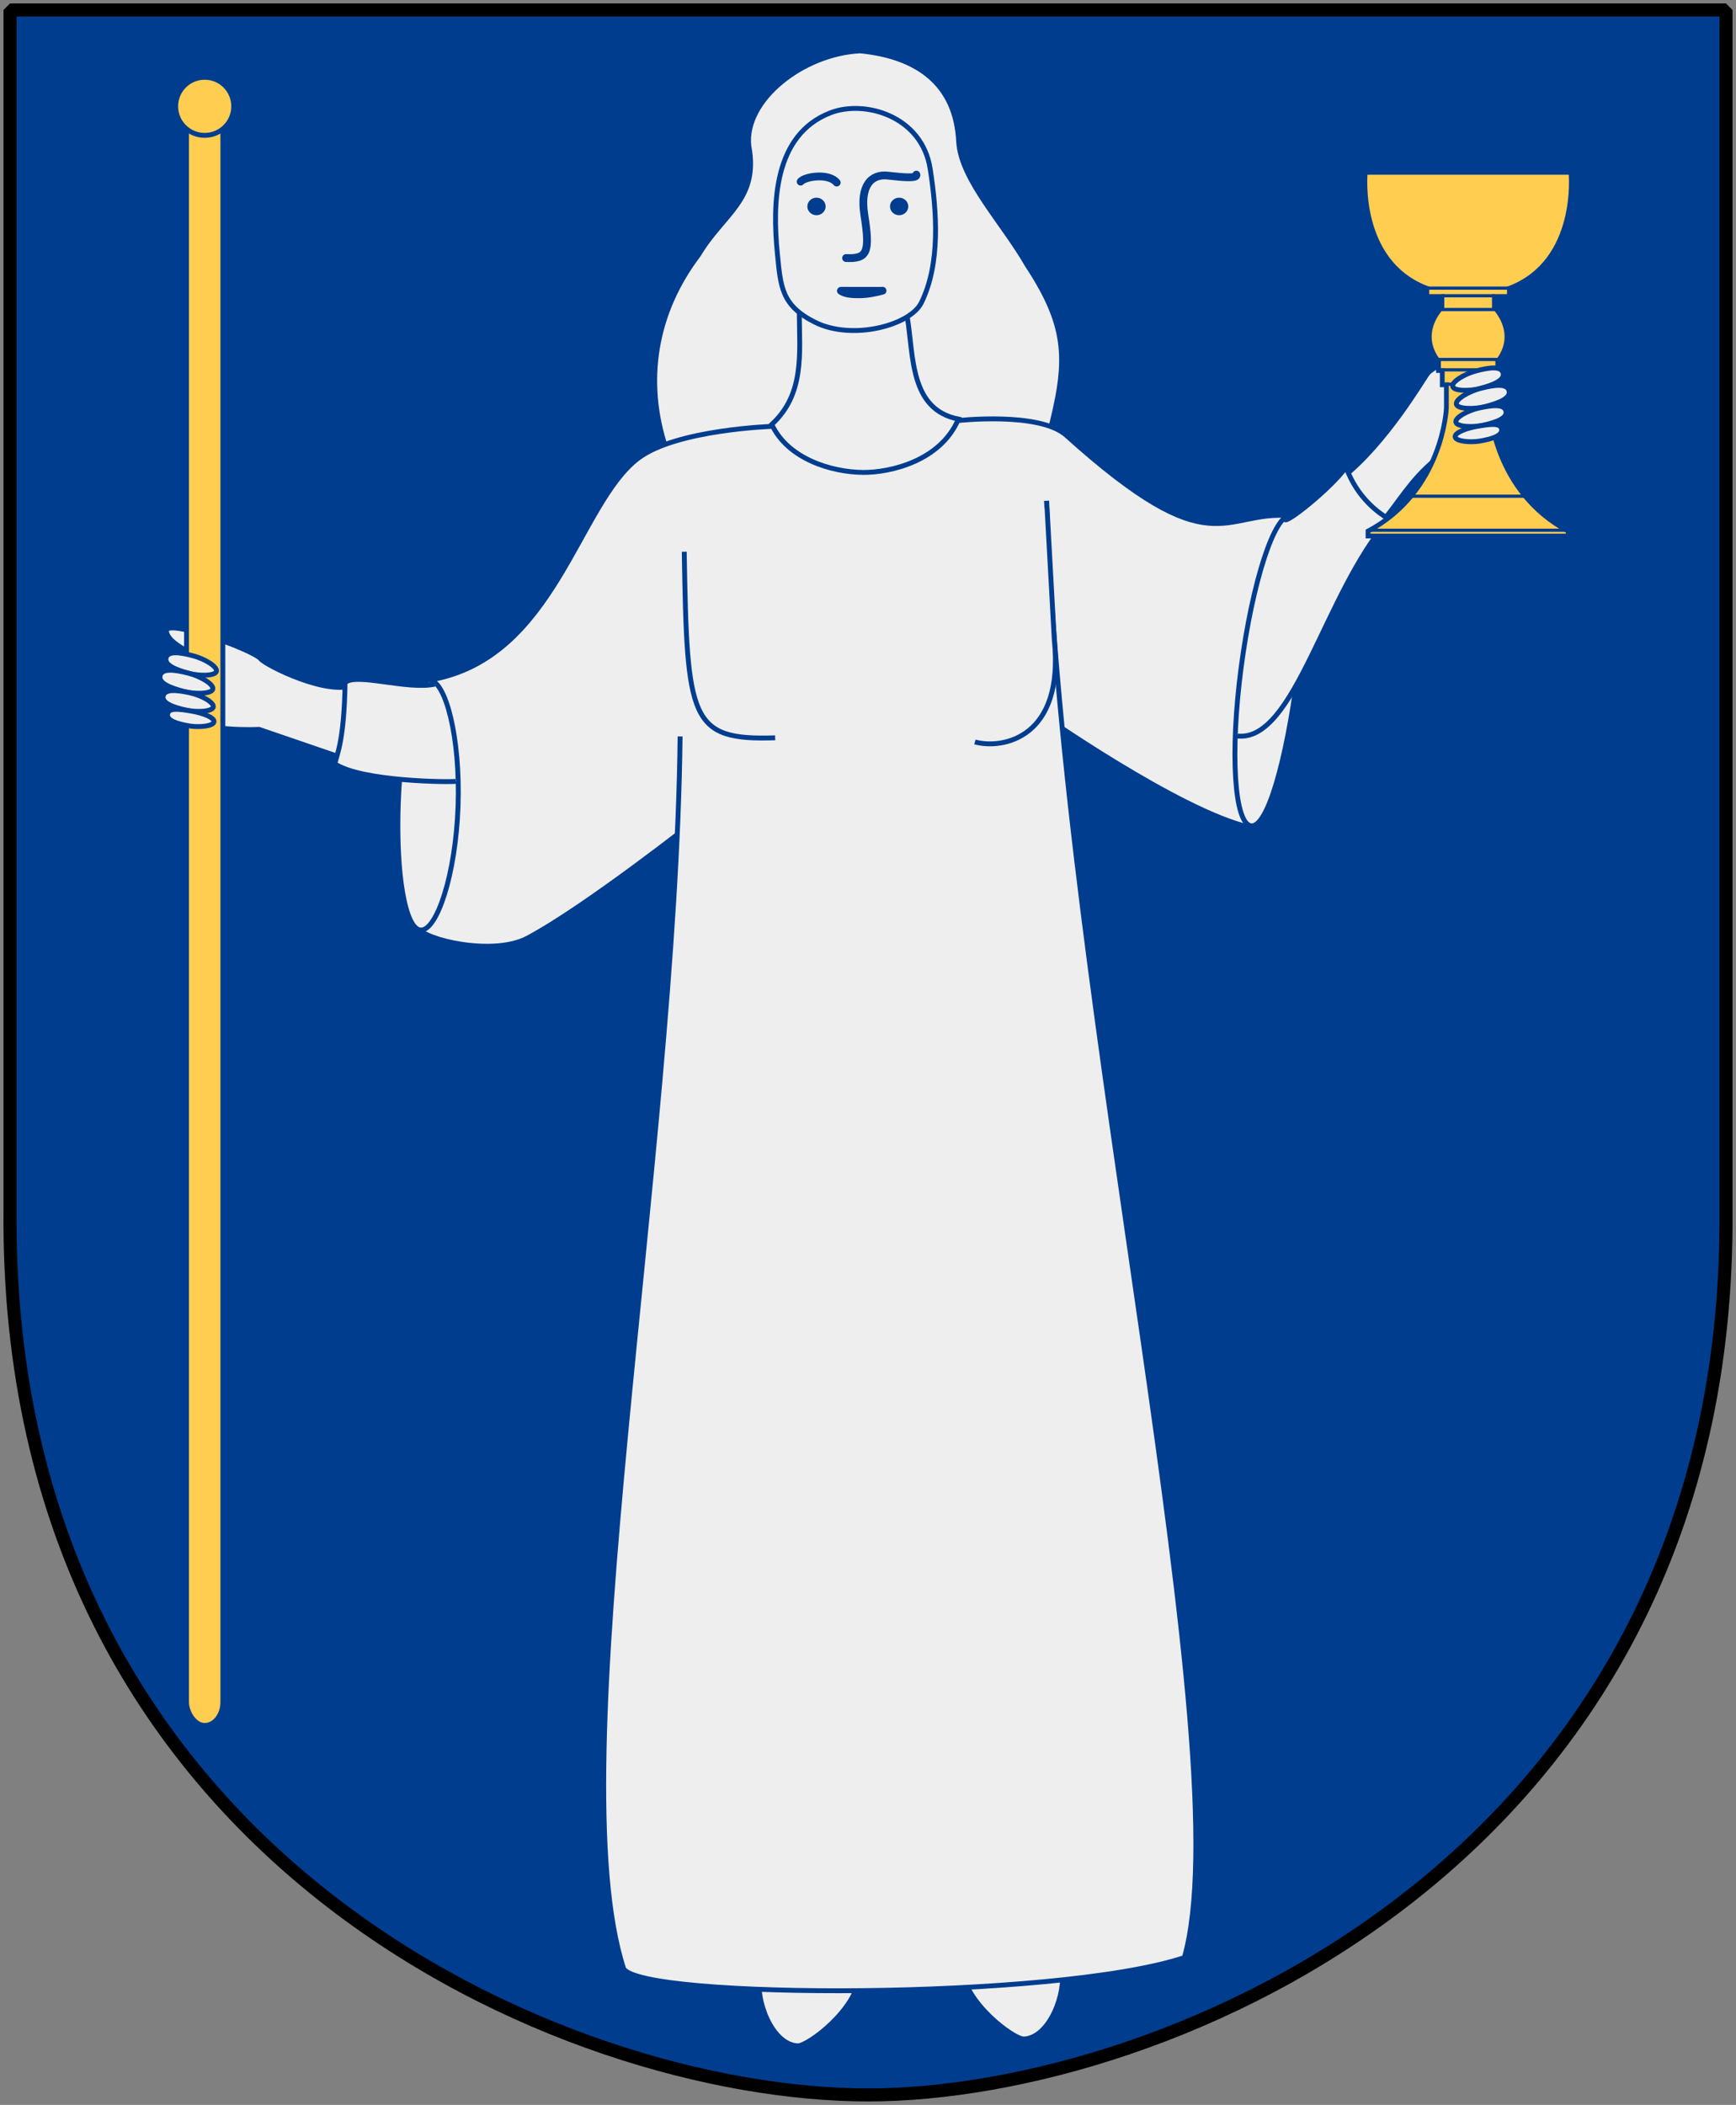
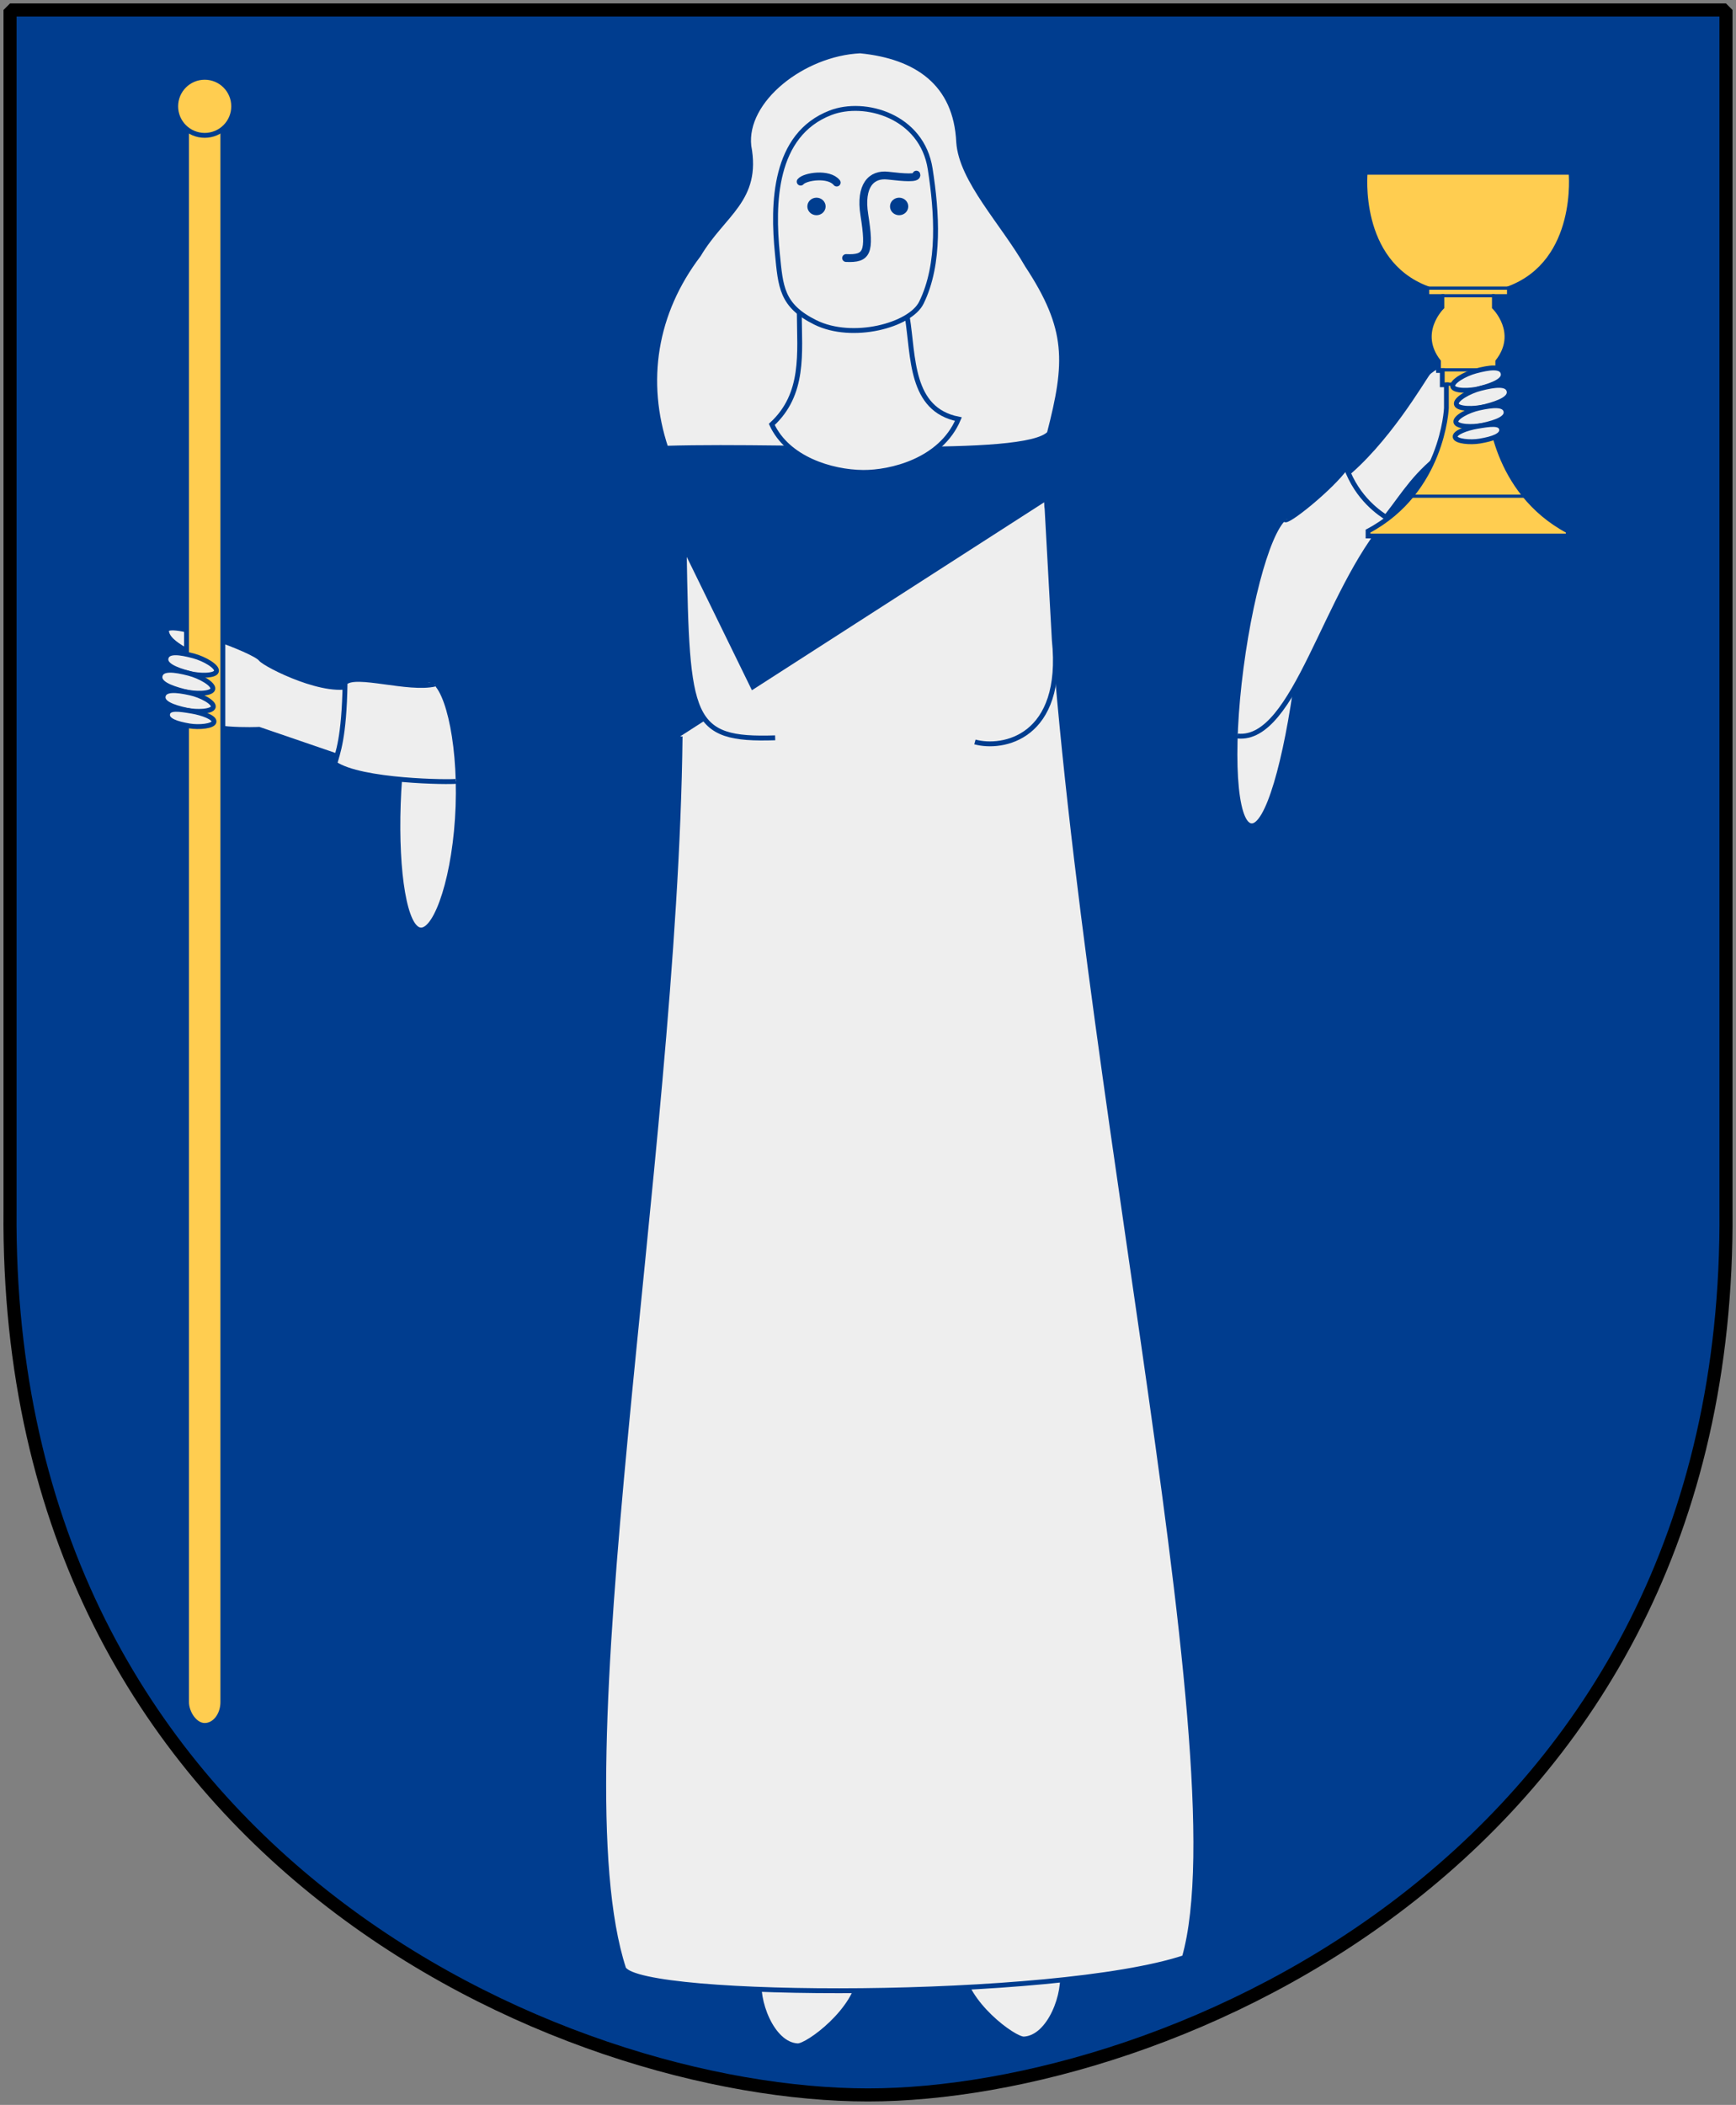
<svg xmlns="http://www.w3.org/2000/svg" version="1.0" width="251" height="304.2" id="svg4166">
  <rect width="100%" height="100%" fill="#808080" stroke="none" />
  <defs id="defs4168" />
  <path d="M 249.551,1.44 L 1.45,1.44 L 1.45,174.936 C 0.682,268.657 81.739,302.756 125.5,302.756 C 168.494,302.756 250.318,268.657 249.551,174.936 L 249.551,1.44 z" id="Shield" style="fill:#003d8f;stroke:none" />
  <g transform="matrix(0.141,0,0,0.141,-10.396,-22.016)" id="Kvinna-m-attribut" style="fill:#eeeeee;stroke:#003d8f;stroke-width:5">
    <path d="M 437.141,857.839 C 410.734,870.348 346.04,837.861 340.985,831.41 C 334.176,822.72 249.964,791.705 244.456,801.728 C 243.445,817.193 281.197,829.12 284.935,834.46 L 266.191,890.268 C 278.967,906.714 339.389,903.704 339.389,903.704 L 436.677,937.06" id="V-hand" />
    <path d="M 1449.525,646.281 C 1495.331,610.291 1532.791,545.141 1537.847,538.689 C 1544.656,530 1609.095,499.73 1614.603,509.753 C 1615.614,525.219 1577.862,537.146 1574.124,542.486 L 1592.868,598.294 C 1580.092,614.74 1545.785,627.025 1545.785,627.025 C 1519.459,648.783 1508.533,670.541 1489.906,692.299" id="H-hand" />
    <path d="M 1056.801,301.843 C 1054.031,241.577 1013.689,214.005 955.797,208.28 C 897.008,211.061 836.378,258.881 841.617,305.865 C 852.011,361.068 815.301,374.951 790.115,417.256 C 744.78,476.831 733.807,547.215 756.575,615.565 C 896.087,611.512 1125.013,627.388 1149.755,600.38 C 1168.539,527.64 1170.19,493.318 1127.013,427.802 C 1102.159,384.5 1059.476,340.989 1056.801,301.843 z" id="Hair" />
    <g id="Dress">
      <path d="M 955.273,2180.073 C 952.945,2215.777 901.851,2253.54 891.627,2253.033 C 865.024,2251.716 848.161,2205.687 852.818,2181.626" id="path4974" />
      <path d="M 1060.061,2173.088 C 1062.389,2208.792 1113.483,2246.554 1123.707,2246.048 C 1150.31,2244.731 1167.172,2198.702 1162.515,2174.64" id="use4976" />
-       <path d="M 515.161,852.938 C 643.023,830.961 666.191,672.312 728.439,625.616 C 767.605,596.235 866.39,593.105 866.39,593.105 L 1055.463,587.282 C 1055.463,587.282 1139.761,577.702 1167.297,602.496 C 1318.421,738.569 1326.864,678.736 1396.788,684.73 L 1355.714,1004.19 C 1283.791,988.207 1137.697,885.62 1137.697,885.62 L 785.838,997.855 C 785.838,997.855 673.686,1086.334 614.607,1117.68 C 579.255,1136.437 507.853,1119.277 502.859,1107.29 L 515.161,852.938 z" id="path4930" />
-       <path d="M 543.427,982.401 C 540.959,1053.069 521.653,1109.958 505.284,1109.386 C 488.915,1108.815 479.642,1050.997 482.11,980.33 C 484.577,909.663 497.856,852.773 514.225,853.345 C 530.594,853.916 545.894,911.734 543.427,982.401 z" id="path4932" />
+       <path d="M 543.427,982.401 C 540.959,1053.069 521.653,1109.958 505.284,1109.386 C 488.915,1108.815 479.642,1050.997 482.11,980.33 C 484.577,909.663 497.856,852.773 514.225,853.345 C 530.594,853.916 545.894,911.734 543.427,982.401 " id="path4932" />
      <path d="M 519.851,857.296 C 492.297,863.699 438.597,845.246 427.581,855.84 C 426.68,913.03 419.9,927.923 417.035,938.899 C 443.786,957.346 536.355,957.976 541.396,956.968" id="path4960" />
      <path d="M 1404.207,848.583 C 1392.722,935.82 1373.572,1004.799 1356.51,1002.553 C 1339.448,1000.307 1334.922,927.682 1346.407,840.444 C 1357.892,753.206 1380.494,682.247 1397.556,684.493 C 1414.618,686.739 1415.692,761.345 1404.207,848.583 z" id="path4937" />
      <path d="M 1146.907,669.392 C 1163.799,1188.22 1347.656,1954.749 1288.175,2162.6 C 1154.993,2206.49 731.161,2205.223 713.212,2173.902 C 645.917,1966.607 766.111,1348.301 771.132,910.961" id="path4939" />
      <path d="M 775.37,721.661 C 778.196,894.009 781.021,915.199 868.608,912.374" id="path4941" />
      <path d="M 1073.447,916.612 C 1101.701,924.382 1165.272,912.727 1154.853,812.25 C 1154.853,812.25 1147.009,669.801 1147.009,669.801" id="path4943" />
      <path d="M 1391.322,688.528 C 1392.171,693.622 1438.775,656.29 1453.969,634.997 C 1465.729,667.191 1488.162,682.324 1498.112,688.363 C 1432.342,762.922 1401.738,916.91 1342.628,910.53" id="path4962" />
    </g>
    <path d="M 865.148,591.13 C 898.898,560.091 893.615,518.395 893.314,476.509 C 932.113,498.786 967.029,499.017 1004.066,480.894 C 1010.696,521.877 1006.778,575.761 1056.499,585.705 C 1038.272,628.739 986.461,640.553 958.894,640.355 C 925.878,640.118 881.198,626.099 865.148,591.13 z" id="Neck" />
    <path d="M 909.746,486.565 C 874.853,469.263 874.243,449.86 870.874,416.051 C 865.815,365.293 866.793,294.275 925.416,271.709 C 960.416,258.236 1019.136,274.918 1027.571,329.265 C 1034.42,373.397 1038.164,426.412 1018.53,466.375 C 1007.038,489.767 947.714,505.391 909.746,486.565 z" id="Face" />
    <g id="Face-lines" style="fill:#003d8f;stroke-width:8;stroke-linecap:round">
      <path d="M 894.73,342.32 C 899.054,337.035 923.553,333.193 931.719,343.28" id="path5065" style="fill:none" />
-       <path d="M 932.151,453.018 C 931.622,454.727 932.287,456.579 933.781,457.562 C 939.31,461.364 947.268,461.875 955.844,461.75 C 964.419,461.625 973.371,459.686 979.875,457.865 C 982.015,457.269 983.146,455.173 982.55,453.033 C 981.955,450.893 979.737,449.641 977.597,450.236 C 977.597,450.236 936.062,450.188 936.062,450.188 C 934.101,450.234 932.93,451.321 932.151,453.018 z" id="use5071" style="stroke:none" />
      <path d="M 941.326,420.619 C 962.943,421.58 966.18,415.06 960.06,376.426 C 955.269,346.177 967.37,334.188 984.208,336.146 C 1000.508,338.041 1014.822,339.197 1013.381,335.114" id="path5069" style="fill:none" />
      <path d="M 916.345,367.741 C 916.345,370.493 913.94,372.726 910.976,372.726 C 908.013,372.726 905.608,370.493 905.608,367.741 C 905.608,364.989 908.013,362.755 910.976,362.755 C 913.94,362.755 916.345,364.989 916.345,367.741 z" id="path5079" />
      <path d="M 1001.096,367.741 C 1001.096,370.493 998.691,372.726 995.727,372.726 C 992.764,372.726 990.359,370.493 990.359,367.741 C 990.359,364.989 992.764,362.755 995.727,362.755 C 998.691,362.755 1001.096,364.989 1001.096,367.741 z" id="use5081" />
    </g>
    <g transform="translate(0,-197.908)" id="Staff" style="fill:#ffcd50;stroke:#003d8f;stroke-width:5">
      <rect width="37.25" height="1660.556" rx="18.625" ry="23.953" x="265.004" y="462.002" id="rect5132" />
      <path d="M 313.371,463.026 C 313.381,479.459 300.062,492.786 283.629,492.786 C 267.196,492.786 253.878,479.459 253.888,463.026 C 253.878,446.593 267.196,433.266 283.629,433.266 C 300.062,433.266 313.381,446.593 313.371,463.026 L 313.371,463.026 z" id="path5134" />
    </g>
    <g transform="matrix(1.631,0,0,1.631,1374.497,276.924)" id="Chalice" style="fill:#ffcd50;stroke:#003d8f;stroke-width:3">
      <path d="M 118.455,34.228 L 60.805,34.228 C 60.805,34.228 55.132,90.21 99.552,107.166 L 99.552,112.303 L 109.004,112.303 L 109.004,118.978 C 109.004,118.978 92.701,134.896 106.871,153.133 L 106.871,158.785 L 109.241,158.785 L 109.241,167.77 L 111.834,167.77 L 111.834,182.401 C 111.834,182.401 109.708,234.667 62.572,259.704 L 62.572,262.787 L 188.428,262.787 L 188.428,259.704 C 141.299,234.667 139.166,182.401 139.166,182.401 L 139.166,167.77 L 141.759,167.77 L 141.759,158.785 L 144.122,158.785 L 144.122,153.133 C 158.299,134.896 141.996,118.978 141.996,118.978 L 141.996,112.303 L 151.448,112.303 L 151.448,107.166 C 195.868,90.21 190.195,34.228 190.195,34.228 L 118.449,34.228 L 118.455,34.228 z" id="path564" />
      <g id="Lines" style="fill:none;stroke-width:2">
        <path d="M 99.382,107.012 L 151.618,107.012" id="path3081" />
        <path d="M 108.77,111.812 L 142.23,111.812" id="path3079" />
-         <path d="M 107.922,120.459 L 143.078,120.459" id="path3077" />
-         <path d="M 105.969,151.84 C 105.969,151.84 145.031,151.84 145.031,151.84" id="path3075" />
        <path d="M 109.027,158.363 L 141.973,158.363" id="path3073" />
        <path d="M 111.625,167.357 L 139.375,167.357" id="path3071" />
        <path d="M 89.514,237.758 L 161.486,237.758" id="path3069" />
-         <path d="M 63.357,259.158 L 187.643,259.158" id="path565" />
      </g>
    </g>
    <g id="V-hand-fingers">
      <path d="M 295.675,844.257 C 294.359,849.168 277.934,849.039 267.473,846.236 C 253.222,842.418 242.109,837.627 244.04,830.421 C 246.018,823.039 257.99,824.622 272.242,828.441 C 283.322,831.41 296.991,839.345 295.675,844.257 z" id="path5009" />
      <path d="M 291.904,862.478 C 290.585,867.612 273.463,867.657 262.529,864.85 C 247.633,861.025 235.997,856.153 237.931,848.62 C 239.912,840.905 252.409,842.424 267.305,846.249 C 278.887,849.223 293.222,857.345 291.904,862.478 z" id="use5012" />
      <path d="M 292.415,880.812 C 291.342,885.695 275.203,886.3 264.804,884.014 C 250.636,880.899 239.507,876.69 241.083,869.526 C 242.696,862.188 254.526,863.208 268.694,866.323 C 279.709,868.745 293.489,875.929 292.415,880.812 z" id="use5014" />
      <path d="M 293.168,896.026 C 292.403,900.553 277.625,901.833 267.983,900.202 C 254.846,897.98 244.448,894.618 245.572,887.975 C 246.723,881.171 257.621,882.912 270.757,885.134 C 280.971,886.862 293.934,891.498 293.168,896.026 z" id="use5016" />
    </g>
    <g id="H-hand-fingers">
      <path d="M 1563.384,552.282 C 1564.7,557.194 1581.125,557.065 1591.586,554.262 C 1605.837,550.443 1616.95,545.653 1615.019,538.446 C 1613.042,531.065 1601.069,532.648 1586.818,536.467 C 1575.737,539.436 1562.068,547.371 1563.384,552.282 z" id="path5057" />
      <path d="M 1567.156,570.504 C 1568.474,575.638 1585.596,575.682 1596.53,572.875 C 1611.426,569.05 1623.062,564.179 1621.128,556.646 C 1619.147,548.931 1606.65,550.45 1591.754,554.275 C 1580.172,557.249 1565.837,565.37 1567.156,570.504 z" id="path5059" />
      <path d="M 1566.644,588.838 C 1567.717,593.72 1583.856,594.326 1594.255,592.04 C 1608.423,588.925 1619.552,584.716 1617.976,577.551 C 1616.363,570.213 1604.533,571.234 1590.365,574.349 C 1579.35,576.771 1565.57,583.955 1566.644,588.838 z" id="path5061" />
      <path d="M 1565.891,604.051 C 1566.656,608.579 1581.434,609.858 1591.076,608.228 C 1604.213,606.006 1614.611,602.644 1613.487,596.001 C 1612.336,589.197 1601.438,590.938 1588.302,593.16 C 1578.088,594.887 1565.125,599.524 1565.891,604.051 z" id="path5063" />
    </g>
  </g>
  <path d="M 249.551,1.44 L 1.45,1.44 L 1.45,174.936 C 0.682,268.657 81.739,302.756 125.5,302.756 C 168.494,302.756 250.318,268.657 249.551,174.936 L 249.551,1.44 z" id="Frame" style="fill:none;fill-opacity:0;stroke:#000000;stroke-width:1.888;stroke-linejoin:bevel" />
</svg>